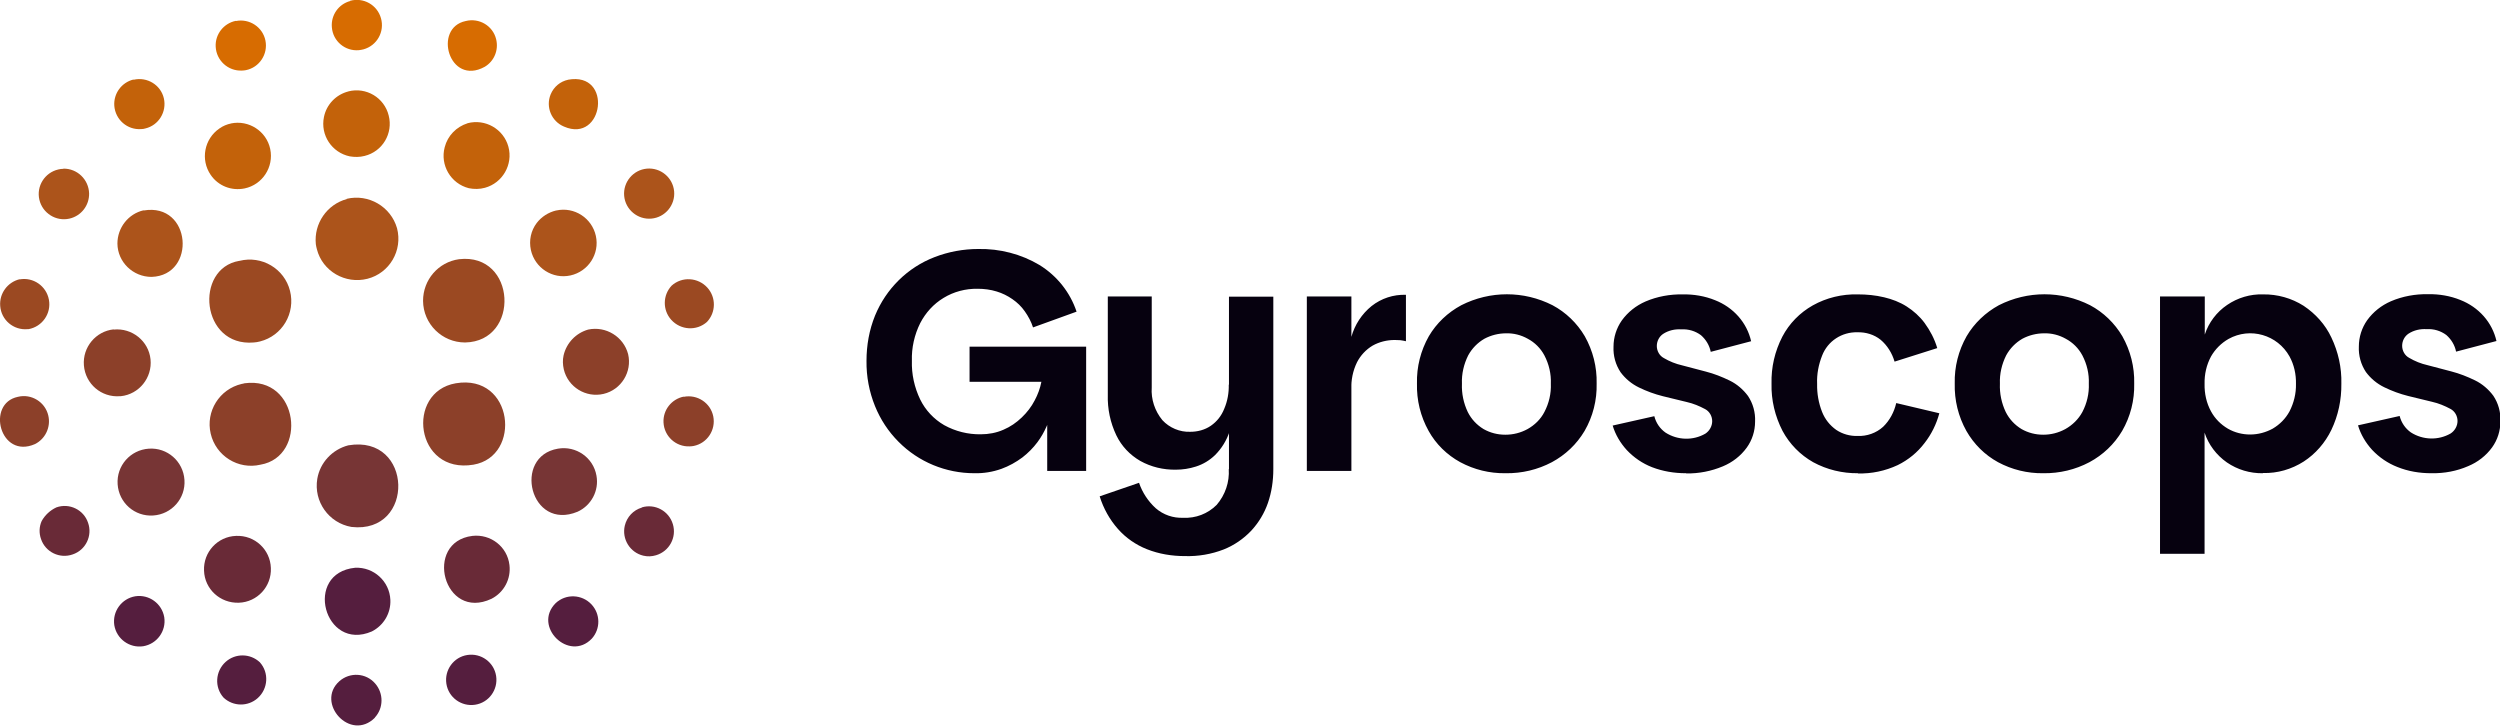
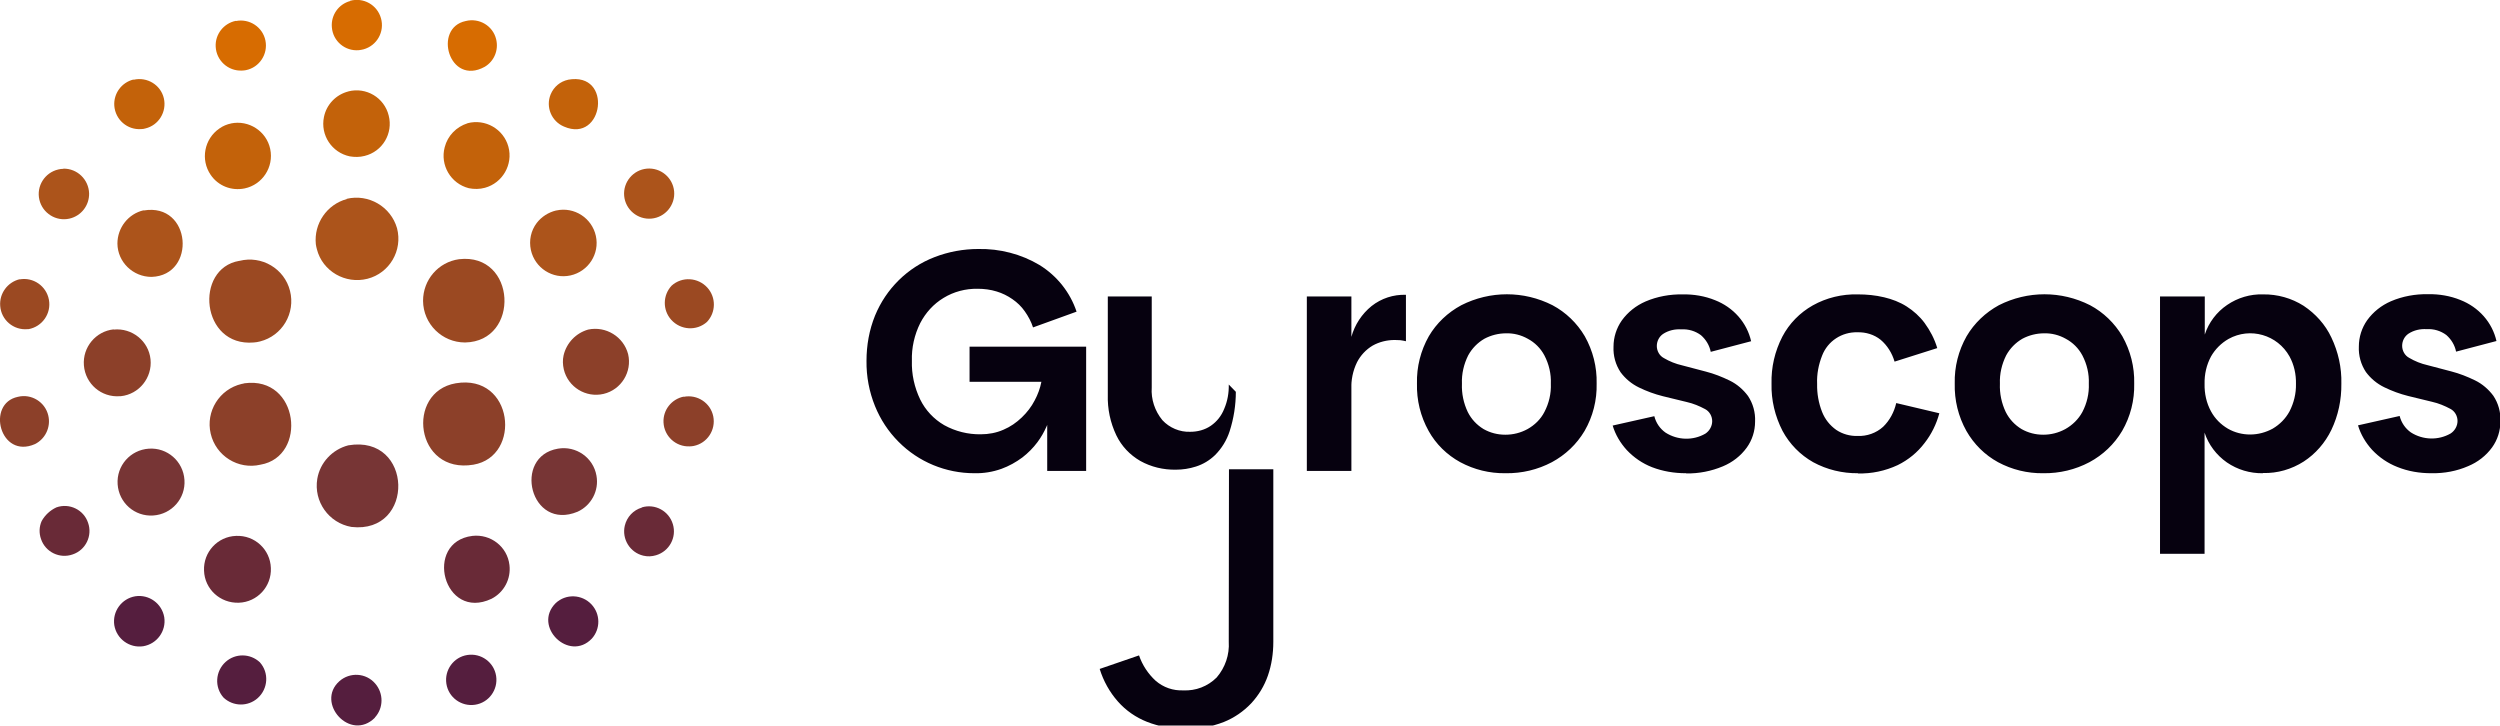
<svg xmlns="http://www.w3.org/2000/svg" id="Calque_1" version="1.1" viewBox="0 0 1200.8 348.5">
  <defs>
    <style>
      .st0 {
        fill: #773535;
      }

      .st1 {
        fill: #06010f;
      }

      .st2 {
        fill: #c3620a;
      }

      .st3 {
        fill: #ac541b;
      }

      .st4 {
        fill: #551e3e;
      }

      .st5 {
        fill: #d76c01;
      }

      .st6 {
        fill: #8c4029;
      }

      .st7 {
        fill: #9b4922;
      }

      .st8 {
        fill: #692a37;
      }
    </style>
  </defs>
  <g id="Groupe_299">
-     <path id="Tracé_1230" class="st1" d="M496.2,157.3c-.9-2.8-2.3-5.4-4-7.8-1.6-2.3-3.6-4.2-5.9-5.8-2.3-1.6-4.9-2.9-7.6-3.7-2.9-.9-6-1.3-9.1-1.3-5.8-.1-11.5,1.4-16.4,4.4-4.8,2.9-8.6,7.1-11.2,12.1-2.8,5.6-4.2,11.9-4,18.1-.2,6.4,1.2,12.8,4,18.6,2.5,5.1,6.5,9.4,11.5,12.3,5.4,3,11.5,4.5,17.6,4.4,3.8,0,7.5-.7,10.9-2.2,3.3-1.4,6.2-3.4,8.8-5.9,2.5-2.4,4.6-5.1,6.2-8.2,1.5-2.8,2.6-5.8,3.2-8.9h-34.5v-16.9h56v59.7h-18.7v-26.8l1.4-.7c-.3,2.1-.8,4.2-1.7,6.1-1.2,2.7-2.6,5.2-4.4,7.6-2,2.7-4.5,5.2-7.2,7.3-3.1,2.3-6.5,4.2-10.1,5.5-4.2,1.5-8.6,2.2-13,2.1-13.7,0-26.8-5.4-36.4-15.1-4.9-4.9-8.7-10.7-11.3-17.1-2.8-6.9-4.2-14.3-4.1-21.8,0-7.4,1.3-14.8,4.1-21.7,5.3-12.9,15.6-23.1,28.6-28.1,6.7-2.6,13.9-3.9,21-3.9,10.3-.2,20.5,2.4,29.4,7.7,8.4,5.2,14.7,13.1,17.8,22.4l-21,7.6ZM590.3,225.4v-82.9h21.3v82.9c0,5.5-.8,11-2.6,16.2-1.7,4.9-4.4,9.4-8,13.3-3.7,3.9-8.2,7-13.2,9-5.9,2.3-12.3,3.4-18.7,3.2-6.2,0-12.4-1-18.2-3.3-5.3-2.1-10.1-5.4-13.9-9.7-4-4.5-7-9.9-8.8-15.7l18.9-6.5c1.6,4.7,4.4,8.9,8,12.2,3.7,3.2,8.4,4.8,13.2,4.6,6,.3,11.8-1.9,16.1-6.2,4.1-4.8,6.2-10.9,5.8-17.2h0ZM593.6,188.1c0,6.5-1,12.9-3,19.1-1.4,4.3-3.8,8.2-7,11.4-2.6,2.5-5.7,4.4-9.2,5.5-3.1,1-6.4,1.5-9.6,1.5-6,.1-11.9-1.3-17.1-4.2-5-2.9-9-7.1-11.5-12.3-2.9-6.1-4.3-12.7-4.1-19.5v-47.2h21.1v43.7c-.4,5.7,1.5,11.3,5.1,15.7,3.4,3.7,8.4,5.8,13.4,5.6,3.5,0,7-.9,9.9-2.9,2.9-2,5.1-4.8,6.4-8.1,1.6-3.7,2.3-7.7,2.2-11.7l3.4,3.5ZM627.7,226.2v-83.8h21.4v83.8h-21.4ZM644.6,187.1l4.5-25.3c1.6-5.8,5-11,9.7-14.8,4.7-3.7,10.5-5.6,16.5-5.4v22.3c-.9-.2-1.8-.4-2.7-.5-.9,0-1.8-.1-2.7-.1-3.7,0-7.4.9-10.6,2.7-3.2,1.9-5.8,4.7-7.5,8-2,4.1-2.9,8.6-2.7,13.1h-4.5ZM723.1,227.3c-7.6.1-15-1.7-21.7-5.3-6.4-3.5-11.7-8.7-15.2-15-3.9-7-5.8-14.8-5.6-22.8-.2-8,1.8-15.8,5.7-22.7,3.7-6.3,9.1-11.4,15.6-14.9,13.8-7,30-7,43.8,0,6.4,3.4,11.8,8.6,15.5,14.9,3.9,6.9,5.9,14.8,5.7,22.7.2,8-1.8,15.9-5.8,22.8-3.8,6.4-9.2,11.5-15.7,15-6.8,3.6-14.4,5.4-22.1,5.3ZM723.1,208.8c3.7,0,7.3-.9,10.6-2.7,3.4-1.9,6.3-4.7,8.1-8.2,2.2-4.2,3.3-8.9,3.1-13.6.2-4.7-.9-9.4-3.1-13.6-1.8-3.4-4.6-6.2-8-8-3.2-1.8-6.8-2.7-10.4-2.6-3.6,0-7.2.9-10.4,2.6-3.3,1.9-6,4.7-7.8,8-2.1,4.2-3.2,8.9-3,13.6-.2,4.7.8,9.4,2.8,13.6,1.7,3.4,4.3,6.2,7.6,8.2,3.2,1.8,6.7,2.7,10.4,2.7h0ZM809.8,227.3c-5.6,0-11.1-.9-16.3-2.9-4.6-1.8-8.7-4.6-12.1-8.2-3.1-3.4-5.5-7.4-6.8-11.8l20-4.5c.8,3.2,2.7,6,5.4,7.9,5.8,3.7,13.2,3.9,19.1.5,2-1.3,3.3-3.6,3.3-6,0-2.4-1.3-4.7-3.4-5.8-2.8-1.5-5.7-2.7-8.8-3.4-3.6-.9-7.4-1.8-11.5-2.8-4-1-7.8-2.4-11.5-4.2-3.5-1.7-6.5-4.2-8.8-7.3-2.4-3.6-3.6-7.9-3.4-12.3,0-4.5,1.4-8.9,4-12.6,2.9-4,6.8-7.1,11.4-9.1,5.6-2.4,11.7-3.5,17.8-3.4,5.3-.1,10.7.8,15.6,2.8,4.3,1.7,8.1,4.3,11.2,7.8,3,3.4,5.1,7.5,6.1,11.9l-19.4,5.1c-.6-3.1-2.3-5.9-4.7-8-2.7-2-6-3-9.4-2.8-3.1-.2-6.2.5-8.8,2.2-1.9,1.3-3,3.5-3,5.8,0,2.4,1.3,4.7,3.4,5.8,2.7,1.6,5.7,2.8,8.8,3.5l11.4,3c3.9,1,7.7,2.5,11.4,4.3,3.5,1.7,6.5,4.3,8.8,7.4,2.4,3.6,3.6,7.9,3.4,12.3,0,4.5-1.4,8.9-4,12.5-2.9,4-6.9,7.1-11.5,9-5.5,2.3-11.5,3.5-17.5,3.4h0ZM892.5,227.3c-7.5.1-15-1.7-21.6-5.3-6.2-3.5-11.3-8.7-14.7-15-3.6-7-5.5-14.8-5.3-22.7-.2-7.9,1.6-15.6,5.2-22.6,3.3-6.3,8.4-11.5,14.6-15,6.6-3.7,14.1-5.5,21.7-5.3,4.2,0,8.4.4,12.6,1.4,3.8.9,7.5,2.3,10.8,4.4,3.3,2.1,6.3,4.8,8.6,7.9,2.7,3.7,4.8,7.7,6.1,12.1l-20.5,6.5c-1.2-4.1-3.5-7.8-6.7-10.5-3.1-2.5-7.1-3.7-11.1-3.6-7.5-.2-14.3,4.2-17,11.2-1.7,4.3-2.6,8.9-2.4,13.6-.1,4.6.7,9.2,2.4,13.5,1.4,3.5,3.7,6.4,6.8,8.6,3,2,6.6,3,10.2,2.9,4.5.2,9-1.4,12.3-4.4,3.2-3.1,5.3-7.1,6.3-11.4l20.7,4.9c-1.4,5.2-3.8,10.1-7.1,14.3-3.4,4.5-7.8,8.1-12.9,10.6-6,2.8-12.6,4.2-19.2,4h0ZM981.4,227.3c-7.6.1-15-1.7-21.7-5.3-6.4-3.5-11.6-8.7-15.2-15-3.9-7-5.8-14.8-5.6-22.8-.2-8,1.8-15.8,5.7-22.7,3.7-6.3,9.1-11.4,15.5-14.9,13.8-7,30-7,43.8,0,6.4,3.4,11.8,8.6,15.5,14.9,3.9,6.9,5.9,14.8,5.7,22.7.2,8-1.8,15.9-5.8,22.8-3.8,6.4-9.2,11.5-15.7,15-6.8,3.6-14.4,5.4-22.1,5.3h0ZM981.4,208.8c3.7,0,7.3-.9,10.6-2.7,3.4-1.9,6.3-4.7,8.2-8.2,2.2-4.2,3.3-8.9,3.1-13.6.2-4.7-.9-9.4-3.1-13.6-1.8-3.4-4.6-6.2-8-8-3.2-1.8-6.8-2.7-10.4-2.6-3.6,0-7.2.9-10.4,2.6-3.3,1.9-6,4.7-7.8,8-2.1,4.2-3.2,8.9-3,13.6-.2,4.7.8,9.4,2.8,13.6,1.7,3.4,4.3,6.2,7.6,8.2,3.2,1.8,6.7,2.7,10.4,2.7h0ZM1086.9,227.3c-6.2.1-12.2-1.7-17.3-5.2-5-3.5-8.8-8.5-10.7-14.3v58.2h-21.4v-123.6h21.5v18.3c1.9-5.8,5.7-10.8,10.7-14.2,5.1-3.5,11.2-5.3,17.3-5.1,6.9-.1,13.7,1.8,19.5,5.5,5.7,3.8,10.4,9,13.3,15.2,3.3,6.9,5,14.5,4.8,22.2.1,7.7-1.5,15.3-4.8,22.2-3,6.2-7.6,11.5-13.3,15.2-5.8,3.7-12.6,5.7-19.5,5.5h0ZM1080.8,208.7c3.8,0,7.5-1,10.8-2.8,3.4-2,6.2-4.8,8.1-8.3,2.1-4.1,3.2-8.6,3.1-13.2.1-4.6-.9-9.2-3.1-13.2-5.8-10.4-18.9-14.2-29.3-8.4-3.5,2-6.4,4.9-8.4,8.4-2.2,4.1-3.2,8.6-3.1,13.2-.1,4.6.9,9.2,3.1,13.2,1.9,3.5,4.7,6.3,8.1,8.3,3.3,1.9,7,2.8,10.7,2.8h0ZM1167.8,227.3c-5.6,0-11.1-.9-16.3-3-4.6-1.8-8.7-4.6-12.1-8.2-3.1-3.4-5.5-7.4-6.8-11.8l20-4.5c.8,3.2,2.7,6,5.4,7.9,5.8,3.7,13.2,3.9,19.1.5,2-1.3,3.3-3.6,3.3-6,0-2.4-1.3-4.7-3.4-5.8-2.8-1.5-5.7-2.7-8.8-3.4-3.6-.9-7.4-1.8-11.5-2.8-4-1-7.8-2.4-11.5-4.2-3.5-1.7-6.5-4.2-8.8-7.3-2.4-3.6-3.6-7.9-3.4-12.3,0-4.5,1.4-8.9,4-12.6,2.9-4,6.8-7.1,11.4-9.1,5.6-2.4,11.7-3.5,17.8-3.4,5.3-.1,10.7.8,15.6,2.8,4.3,1.7,8.1,4.3,11.2,7.8,3,3.4,5.1,7.5,6.1,11.9l-19.4,5.1c-.6-3.1-2.3-5.9-4.7-8-2.7-2-6-3-9.4-2.8-3.1-.2-6.2.5-8.8,2.2-1.9,1.3-3,3.5-3,5.8,0,2.4,1.3,4.7,3.4,5.8,2.7,1.6,5.7,2.8,8.8,3.5l11.4,3c3.9,1,7.7,2.5,11.4,4.3,3.5,1.7,6.5,4.3,8.8,7.4,2.4,3.6,3.6,7.9,3.4,12.3,0,4.5-1.4,8.9-4,12.5-2.9,4-6.9,7.1-11.5,9-5.5,2.4-11.5,3.5-17.5,3.4h0Z" />
+     <path id="Tracé_1230" class="st1" d="M496.2,157.3c-.9-2.8-2.3-5.4-4-7.8-1.6-2.3-3.6-4.2-5.9-5.8-2.3-1.6-4.9-2.9-7.6-3.7-2.9-.9-6-1.3-9.1-1.3-5.8-.1-11.5,1.4-16.4,4.4-4.8,2.9-8.6,7.1-11.2,12.1-2.8,5.6-4.2,11.9-4,18.1-.2,6.4,1.2,12.8,4,18.6,2.5,5.1,6.5,9.4,11.5,12.3,5.4,3,11.5,4.5,17.6,4.4,3.8,0,7.5-.7,10.9-2.2,3.3-1.4,6.2-3.4,8.8-5.9,2.5-2.4,4.6-5.1,6.2-8.2,1.5-2.8,2.6-5.8,3.2-8.9h-34.5v-16.9h56v59.7h-18.7v-26.8l1.4-.7c-.3,2.1-.8,4.2-1.7,6.1-1.2,2.7-2.6,5.2-4.4,7.6-2,2.7-4.5,5.2-7.2,7.3-3.1,2.3-6.5,4.2-10.1,5.5-4.2,1.5-8.6,2.2-13,2.1-13.7,0-26.8-5.4-36.4-15.1-4.9-4.9-8.7-10.7-11.3-17.1-2.8-6.9-4.2-14.3-4.1-21.8,0-7.4,1.3-14.8,4.1-21.7,5.3-12.9,15.6-23.1,28.6-28.1,6.7-2.6,13.9-3.9,21-3.9,10.3-.2,20.5,2.4,29.4,7.7,8.4,5.2,14.7,13.1,17.8,22.4l-21,7.6ZM590.3,225.4h21.3v82.9c0,5.5-.8,11-2.6,16.2-1.7,4.9-4.4,9.4-8,13.3-3.7,3.9-8.2,7-13.2,9-5.9,2.3-12.3,3.4-18.7,3.2-6.2,0-12.4-1-18.2-3.3-5.3-2.1-10.1-5.4-13.9-9.7-4-4.5-7-9.9-8.8-15.7l18.9-6.5c1.6,4.7,4.4,8.9,8,12.2,3.7,3.2,8.4,4.8,13.2,4.6,6,.3,11.8-1.9,16.1-6.2,4.1-4.8,6.2-10.9,5.8-17.2h0ZM593.6,188.1c0,6.5-1,12.9-3,19.1-1.4,4.3-3.8,8.2-7,11.4-2.6,2.5-5.7,4.4-9.2,5.5-3.1,1-6.4,1.5-9.6,1.5-6,.1-11.9-1.3-17.1-4.2-5-2.9-9-7.1-11.5-12.3-2.9-6.1-4.3-12.7-4.1-19.5v-47.2h21.1v43.7c-.4,5.7,1.5,11.3,5.1,15.7,3.4,3.7,8.4,5.8,13.4,5.6,3.5,0,7-.9,9.9-2.9,2.9-2,5.1-4.8,6.4-8.1,1.6-3.7,2.3-7.7,2.2-11.7l3.4,3.5ZM627.7,226.2v-83.8h21.4v83.8h-21.4ZM644.6,187.1l4.5-25.3c1.6-5.8,5-11,9.7-14.8,4.7-3.7,10.5-5.6,16.5-5.4v22.3c-.9-.2-1.8-.4-2.7-.5-.9,0-1.8-.1-2.7-.1-3.7,0-7.4.9-10.6,2.7-3.2,1.9-5.8,4.7-7.5,8-2,4.1-2.9,8.6-2.7,13.1h-4.5ZM723.1,227.3c-7.6.1-15-1.7-21.7-5.3-6.4-3.5-11.7-8.7-15.2-15-3.9-7-5.8-14.8-5.6-22.8-.2-8,1.8-15.8,5.7-22.7,3.7-6.3,9.1-11.4,15.6-14.9,13.8-7,30-7,43.8,0,6.4,3.4,11.8,8.6,15.5,14.9,3.9,6.9,5.9,14.8,5.7,22.7.2,8-1.8,15.9-5.8,22.8-3.8,6.4-9.2,11.5-15.7,15-6.8,3.6-14.4,5.4-22.1,5.3ZM723.1,208.8c3.7,0,7.3-.9,10.6-2.7,3.4-1.9,6.3-4.7,8.1-8.2,2.2-4.2,3.3-8.9,3.1-13.6.2-4.7-.9-9.4-3.1-13.6-1.8-3.4-4.6-6.2-8-8-3.2-1.8-6.8-2.7-10.4-2.6-3.6,0-7.2.9-10.4,2.6-3.3,1.9-6,4.7-7.8,8-2.1,4.2-3.2,8.9-3,13.6-.2,4.7.8,9.4,2.8,13.6,1.7,3.4,4.3,6.2,7.6,8.2,3.2,1.8,6.7,2.7,10.4,2.7h0ZM809.8,227.3c-5.6,0-11.1-.9-16.3-2.9-4.6-1.8-8.7-4.6-12.1-8.2-3.1-3.4-5.5-7.4-6.8-11.8l20-4.5c.8,3.2,2.7,6,5.4,7.9,5.8,3.7,13.2,3.9,19.1.5,2-1.3,3.3-3.6,3.3-6,0-2.4-1.3-4.7-3.4-5.8-2.8-1.5-5.7-2.7-8.8-3.4-3.6-.9-7.4-1.8-11.5-2.8-4-1-7.8-2.4-11.5-4.2-3.5-1.7-6.5-4.2-8.8-7.3-2.4-3.6-3.6-7.9-3.4-12.3,0-4.5,1.4-8.9,4-12.6,2.9-4,6.8-7.1,11.4-9.1,5.6-2.4,11.7-3.5,17.8-3.4,5.3-.1,10.7.8,15.6,2.8,4.3,1.7,8.1,4.3,11.2,7.8,3,3.4,5.1,7.5,6.1,11.9l-19.4,5.1c-.6-3.1-2.3-5.9-4.7-8-2.7-2-6-3-9.4-2.8-3.1-.2-6.2.5-8.8,2.2-1.9,1.3-3,3.5-3,5.8,0,2.4,1.3,4.7,3.4,5.8,2.7,1.6,5.7,2.8,8.8,3.5l11.4,3c3.9,1,7.7,2.5,11.4,4.3,3.5,1.7,6.5,4.3,8.8,7.4,2.4,3.6,3.6,7.9,3.4,12.3,0,4.5-1.4,8.9-4,12.5-2.9,4-6.9,7.1-11.5,9-5.5,2.3-11.5,3.5-17.5,3.4h0ZM892.5,227.3c-7.5.1-15-1.7-21.6-5.3-6.2-3.5-11.3-8.7-14.7-15-3.6-7-5.5-14.8-5.3-22.7-.2-7.9,1.6-15.6,5.2-22.6,3.3-6.3,8.4-11.5,14.6-15,6.6-3.7,14.1-5.5,21.7-5.3,4.2,0,8.4.4,12.6,1.4,3.8.9,7.5,2.3,10.8,4.4,3.3,2.1,6.3,4.8,8.6,7.9,2.7,3.7,4.8,7.7,6.1,12.1l-20.5,6.5c-1.2-4.1-3.5-7.8-6.7-10.5-3.1-2.5-7.1-3.7-11.1-3.6-7.5-.2-14.3,4.2-17,11.2-1.7,4.3-2.6,8.9-2.4,13.6-.1,4.6.7,9.2,2.4,13.5,1.4,3.5,3.7,6.4,6.8,8.6,3,2,6.6,3,10.2,2.9,4.5.2,9-1.4,12.3-4.4,3.2-3.1,5.3-7.1,6.3-11.4l20.7,4.9c-1.4,5.2-3.8,10.1-7.1,14.3-3.4,4.5-7.8,8.1-12.9,10.6-6,2.8-12.6,4.2-19.2,4h0ZM981.4,227.3c-7.6.1-15-1.7-21.7-5.3-6.4-3.5-11.6-8.7-15.2-15-3.9-7-5.8-14.8-5.6-22.8-.2-8,1.8-15.8,5.7-22.7,3.7-6.3,9.1-11.4,15.5-14.9,13.8-7,30-7,43.8,0,6.4,3.4,11.8,8.6,15.5,14.9,3.9,6.9,5.9,14.8,5.7,22.7.2,8-1.8,15.9-5.8,22.8-3.8,6.4-9.2,11.5-15.7,15-6.8,3.6-14.4,5.4-22.1,5.3h0ZM981.4,208.8c3.7,0,7.3-.9,10.6-2.7,3.4-1.9,6.3-4.7,8.2-8.2,2.2-4.2,3.3-8.9,3.1-13.6.2-4.7-.9-9.4-3.1-13.6-1.8-3.4-4.6-6.2-8-8-3.2-1.8-6.8-2.7-10.4-2.6-3.6,0-7.2.9-10.4,2.6-3.3,1.9-6,4.7-7.8,8-2.1,4.2-3.2,8.9-3,13.6-.2,4.7.8,9.4,2.8,13.6,1.7,3.4,4.3,6.2,7.6,8.2,3.2,1.8,6.7,2.7,10.4,2.7h0ZM1086.9,227.3c-6.2.1-12.2-1.7-17.3-5.2-5-3.5-8.8-8.5-10.7-14.3v58.2h-21.4v-123.6h21.5v18.3c1.9-5.8,5.7-10.8,10.7-14.2,5.1-3.5,11.2-5.3,17.3-5.1,6.9-.1,13.7,1.8,19.5,5.5,5.7,3.8,10.4,9,13.3,15.2,3.3,6.9,5,14.5,4.8,22.2.1,7.7-1.5,15.3-4.8,22.2-3,6.2-7.6,11.5-13.3,15.2-5.8,3.7-12.6,5.7-19.5,5.5h0ZM1080.8,208.7c3.8,0,7.5-1,10.8-2.8,3.4-2,6.2-4.8,8.1-8.3,2.1-4.1,3.2-8.6,3.1-13.2.1-4.6-.9-9.2-3.1-13.2-5.8-10.4-18.9-14.2-29.3-8.4-3.5,2-6.4,4.9-8.4,8.4-2.2,4.1-3.2,8.6-3.1,13.2-.1,4.6.9,9.2,3.1,13.2,1.9,3.5,4.7,6.3,8.1,8.3,3.3,1.9,7,2.8,10.7,2.8h0ZM1167.8,227.3c-5.6,0-11.1-.9-16.3-3-4.6-1.8-8.7-4.6-12.1-8.2-3.1-3.4-5.5-7.4-6.8-11.8l20-4.5c.8,3.2,2.7,6,5.4,7.9,5.8,3.7,13.2,3.9,19.1.5,2-1.3,3.3-3.6,3.3-6,0-2.4-1.3-4.7-3.4-5.8-2.8-1.5-5.7-2.7-8.8-3.4-3.6-.9-7.4-1.8-11.5-2.8-4-1-7.8-2.4-11.5-4.2-3.5-1.7-6.5-4.2-8.8-7.3-2.4-3.6-3.6-7.9-3.4-12.3,0-4.5,1.4-8.9,4-12.6,2.9-4,6.8-7.1,11.4-9.1,5.6-2.4,11.7-3.5,17.8-3.4,5.3-.1,10.7.8,15.6,2.8,4.3,1.7,8.1,4.3,11.2,7.8,3,3.4,5.1,7.5,6.1,11.9l-19.4,5.1c-.6-3.1-2.3-5.9-4.7-8-2.7-2-6-3-9.4-2.8-3.1-.2-6.2.5-8.8,2.2-1.9,1.3-3,3.5-3,5.8,0,2.4,1.3,4.7,3.4,5.8,2.7,1.6,5.7,2.8,8.8,3.5l11.4,3c3.9,1,7.7,2.5,11.4,4.3,3.5,1.7,6.5,4.3,8.8,7.4,2.4,3.6,3.6,7.9,3.4,12.3,0,4.5-1.4,8.9-4,12.5-2.9,4-6.9,7.1-11.5,9-5.5,2.4-11.5,3.5-17.5,3.4h0Z" />
    <g id="Groupe_2">
      <g id="Groupe_1">
        <path id="Tracé_2" class="st6" d="M218.9,184.1c27.8-4.7,31.9,35.1,8.5,39.1-28,4.7-32.7-34.9-8.5-39.1" />
        <path id="Tracé_3" class="st7" d="M220.5,124.5c27.6-3.2,29.5,39.5,2.9,40-11.1,0-20.1-8.9-20.2-20,0-10.1,7.3-18.6,17.3-20" />
        <path id="Tracé_4" class="st0" d="M167.3,213.9c31.2-5.3,32.3,42.7,1.5,39.2-10.9-1.9-18.2-12.2-16.4-23.1,1.3-7.8,7.2-14.1,14.9-16.1" />
        <path id="Tracé_5" class="st6" d="M117.4,184.1c26.3-3.6,30.4,35.2,7.7,39.1-10.7,2.5-21.4-4.2-23.9-14.9-2.5-10.7,4.2-21.4,14.9-23.9.4,0,.9-.2,1.3-.3" />
        <path id="Tracé_6" class="st7" d="M115,125.3c10.7-2.7,21.6,3.7,24.3,14.4,2.7,10.7-3.7,21.6-14.4,24.3-1,.3-2,.4-3,.5-25.4,2.2-28.7-35.5-7-39.2" />
        <path id="Tracé_7" class="st3" d="M166.5,95.5c10.5-2.5,21.2,3.7,24.2,14.1,2.8,10.7-3.6,21.6-14.2,24.3s-21.6-3.6-24.3-14.2c-.2-.8-.4-1.6-.5-2.4-1-9.9,5.3-19.1,14.9-21.7" />
        <path id="Tracé_8" class="st8" d="M113.4,257.4c8.9-.4,16.4,6.5,16.7,15.4.4,8.9-6.5,16.4-15.4,16.7s-16.4-6.5-16.7-15.4c-.4-8.9,6.5-16.4,15.4-16.7h0" />
        <path id="Tracé_9" class="st2" d="M224.5,59.2c8.6-2.3,17.4,2.8,19.7,11.3s-2.8,17.4-11.3,19.7c-2.5.7-5.2.7-7.7.2-8.7-2.2-13.9-11.1-11.6-19.7,1.4-5.5,5.6-9.8,11-11.5" />
        <path id="Tracé_10" class="st8" d="M226.9,257.4c8.8-1,16.8,5.2,17.8,14,.8,6.7-2.6,13.1-8.6,16.2-23.1,10.9-32.8-27.3-9.2-30.2" />
        <path id="Tracé_11" class="st6" d="M54.6,158.3c8.8-.9,16.8,5.5,17.7,14.3.9,8.8-5.5,16.8-14.3,17.7-.1,0-.3,0-.4,0-8.9.7-16.6-5.9-17.3-14.8-.7-8.7,5.7-16.4,14.3-17.3" />
-         <path id="Tracé_12" class="st4" d="M170.6,272.7c8.9-.4,16.5,6.5,16.9,15.4.3,6.4-3.2,12.3-8.9,15.2-22.9,9.9-33-28.1-8-30.6" />
        <path id="Tracé_13" class="st0" d="M268,215.5c8.7-1.5,17,4.3,18.5,13,1.3,7.2-2.5,14.3-9.1,17.3-22.8,9.4-31.3-26.6-9.4-30.3" />
        <path id="Tracé_14" class="st2" d="M167.3,43.9c8.6-2.2,17.3,3,19.4,11.6,2.2,8.6-3,17.3-11.6,19.4-2.3.6-4.8.6-7.1.2-8.6-1.8-14.2-10.2-12.4-18.9,1.2-6,5.8-10.8,11.8-12.3" />
        <path id="Tracé_15" class="st3" d="M267.2,101.1c8.6-1.9,17.1,3.6,19,12.2,1.9,8.6-3.6,17.1-12.2,19-8.6,1.9-17.1-3.6-19-12.2-1-4.6,0-9.3,2.8-13,2.3-3,5.6-5.1,9.3-6" />
        <path id="Tracé_16" class="st3" d="M69,101.1c23-3.9,25.5,31.2,3.8,31.9-8.9,0-16.3-7.1-16.4-16,0-7.6,5.2-14.3,12.6-16" />
        <path id="Tracé_17" class="st0" d="M71.5,215.5c8.9-.6,16.5,6.1,17.1,15,.6,8.9-6.1,16.5-15,17.1h0c-8.9.6-16.5-6.1-17.1-15-.6-8.9,6.1-16.5,15-17.1" />
        <path id="Tracé_18" class="st6" d="M282.5,158.3c8.5-1.8,17,3.4,19.2,11.8,2,8.5-3.3,17.1-11.8,19.1-8.5,2-17.1-3.3-19.1-11.8-.5-2.2-.6-4.5-.1-6.7,1.4-6,5.9-10.7,11.8-12.4" />
        <path id="Tracé_19" class="st2" d="M110.9,59.3c8.6-1.8,17.1,3.7,18.9,12.3,1.8,8.6-3.7,17.1-12.3,18.9-6.3,1.3-12.7-1.2-16.3-6.5-5-7.3-3.1-17.3,4.2-22.3,1.7-1.2,3.6-2,5.6-2.4" />
        <path id="Tracé_20" class="st4" d="M224.5,314.6c6.6-1,12.8,3.5,13.8,10.1s-3.5,12.8-10.1,13.8c-6.6,1-12.8-3.5-13.8-10.1s3.5-12.8,10.1-13.8h0" />
        <path id="Tracé_21" class="st4" d="M107.4,335.1c-4.5-5-4-12.7,1-17.2,4.7-4.2,11.8-4.1,16.4.2,4.5,5,4,12.7-1,17.2-4.7,4.2-11.8,4.1-16.4-.2" />
        <path id="Tracé_22" class="st4" d="M266.9,289.7c4.9-4.6,12.6-4.3,17.2.6,4.3,4.6,4.4,11.7.2,16.4-10.9,11.5-28.6-5.8-17.4-17" />
        <path id="Tracé_23" class="st7" d="M339.6,154.6c-5,4.5-12.7,4-17.2-1-4.2-4.7-4.1-11.8.2-16.4,5-4.5,12.7-4,17.2,1,4.2,4.7,4.1,11.8-.2,16.4" />
        <path id="Tracé_24" class="st4" d="M180.1,344.7c-11.8,11.8-28.7-7.1-17.1-17.5,5.1-4.5,12.8-4,17.2,1.1,4.1,4.7,4.1,11.8-.2,16.4" />
        <path id="Tracé_25" class="st7" d="M9.4,134.2c6.6-1.2,12.9,3.2,14.1,9.8,1.2,6.6-3.2,12.9-9.8,14.1-.2,0-.4,0-.5,0-6.7.6-12.6-4.4-13.1-11.1-.5-6,3.5-11.5,9.4-12.9" />
        <path id="Tracé_26" class="st5" d="M113.3,10.1c6.5-1.3,12.9,2.9,14.2,9.4s-2.9,12.9-9.4,14.2c-.6.1-1.2.2-1.9.2-6.7.3-12.3-4.9-12.6-11.5-.3-5.9,3.8-11.2,9.7-12.4" />
        <path id="Tracé_27" class="st3" d="M310.7,81c6.6-.6,12.5,4.3,13.1,10.9.6,6.6-4.3,12.5-10.9,13.1h0c-6.6.6-12.5-4.3-13.1-10.9-.6-6.6,4.3-12.5,10.9-13.1" />
        <path id="Tracé_28" class="st6" d="M328.4,190.6c6.5-1.3,12.9,2.9,14.2,9.4,1.3,6.5-2.9,12.9-9.4,14.2-.6.1-1.2.2-1.9.2-6.7.3-12.3-4.9-12.6-11.5-.3-5.9,3.8-11.2,9.7-12.4" />
        <path id="Tracé_29" class="st5" d="M168.1.4c6.4-1.8,13.1,1.9,14.9,8.4,1.8,6.4-1.9,13.1-8.4,14.9-.7.2-1.5.3-2.2.4-6.6.6-12.5-4.3-13-11-.5-5.8,3.2-11.1,8.8-12.6" />
        <path id="Tracé_30" class="st8" d="M308.3,243.7c6.3-1.9,13,1.7,14.9,8.1,1.9,6.3-1.7,13-8.1,14.9-2,.6-4.1.7-6.1.2-6.4-1.5-10.4-8-8.9-14.4,1-4.2,4.1-7.5,8.2-8.7" />
        <path id="Tracé_31" class="st2" d="M272.8,38.3c21.8-4,17.1,30.8-1.9,22.5-6-2.5-8.9-9.4-6.4-15.5,1.5-3.6,4.6-6.2,8.4-7" />
        <path id="Tracé_32" class="st4" d="M65,286.4c6.6-1,12.8,3.5,13.9,10.1,1,6.6-3.5,12.8-10.1,13.9-6.6,1-12.8-3.5-13.9-10.1-1-6.6,3.5-12.8,10.1-13.9h0" />
        <path id="Tracé_33" class="st6" d="M8.6,190.6c6.5-1.6,13.1,2.5,14.6,9,1.3,5.5-1.4,11.2-6.4,13.7-16.8,7.4-23.6-19.5-8.2-22.7" />
        <path id="Tracé_34" class="st5" d="M223.7,10.1c6.4-1.6,13,2.2,14.6,8.7,1.3,5.2-.9,10.6-5.5,13.3-17.1,9.4-25-18.7-9.1-22" />
        <path id="Tracé_35" class="st3" d="M30.4,81c6.7-.1,12.2,5.2,12.4,11.9.1,5.8-3.8,10.8-9.4,12.1-6.5,1.5-13-2.6-14.5-9.1-1.5-6.5,2.6-13,9.1-14.5.8-.2,1.6-.3,2.4-.3" />
        <path id="Tracé_36" class="st2" d="M64.2,38.3c6.5-1.5,13,2.5,14.5,8.9,1.5,6.5-2.5,13-8.9,14.5-.6.2-1.3.3-2,.3-6.6.5-12.4-4.5-12.9-11.2-.4-5.9,3.5-11.2,9.2-12.6" />
        <path id="Tracé_37" class="st8" d="M27.1,243.7c6.2-2.2,13.1,1.1,15.2,7.4,2.2,6.2-1.1,13.1-7.4,15.2-6.2,2.2-13.1-1.1-15.2-7.4-1-2.8-.9-5.9.3-8.6,1.6-2.9,4.1-5.2,7.1-6.6" />
      </g>
    </g>
  </g>
</svg>